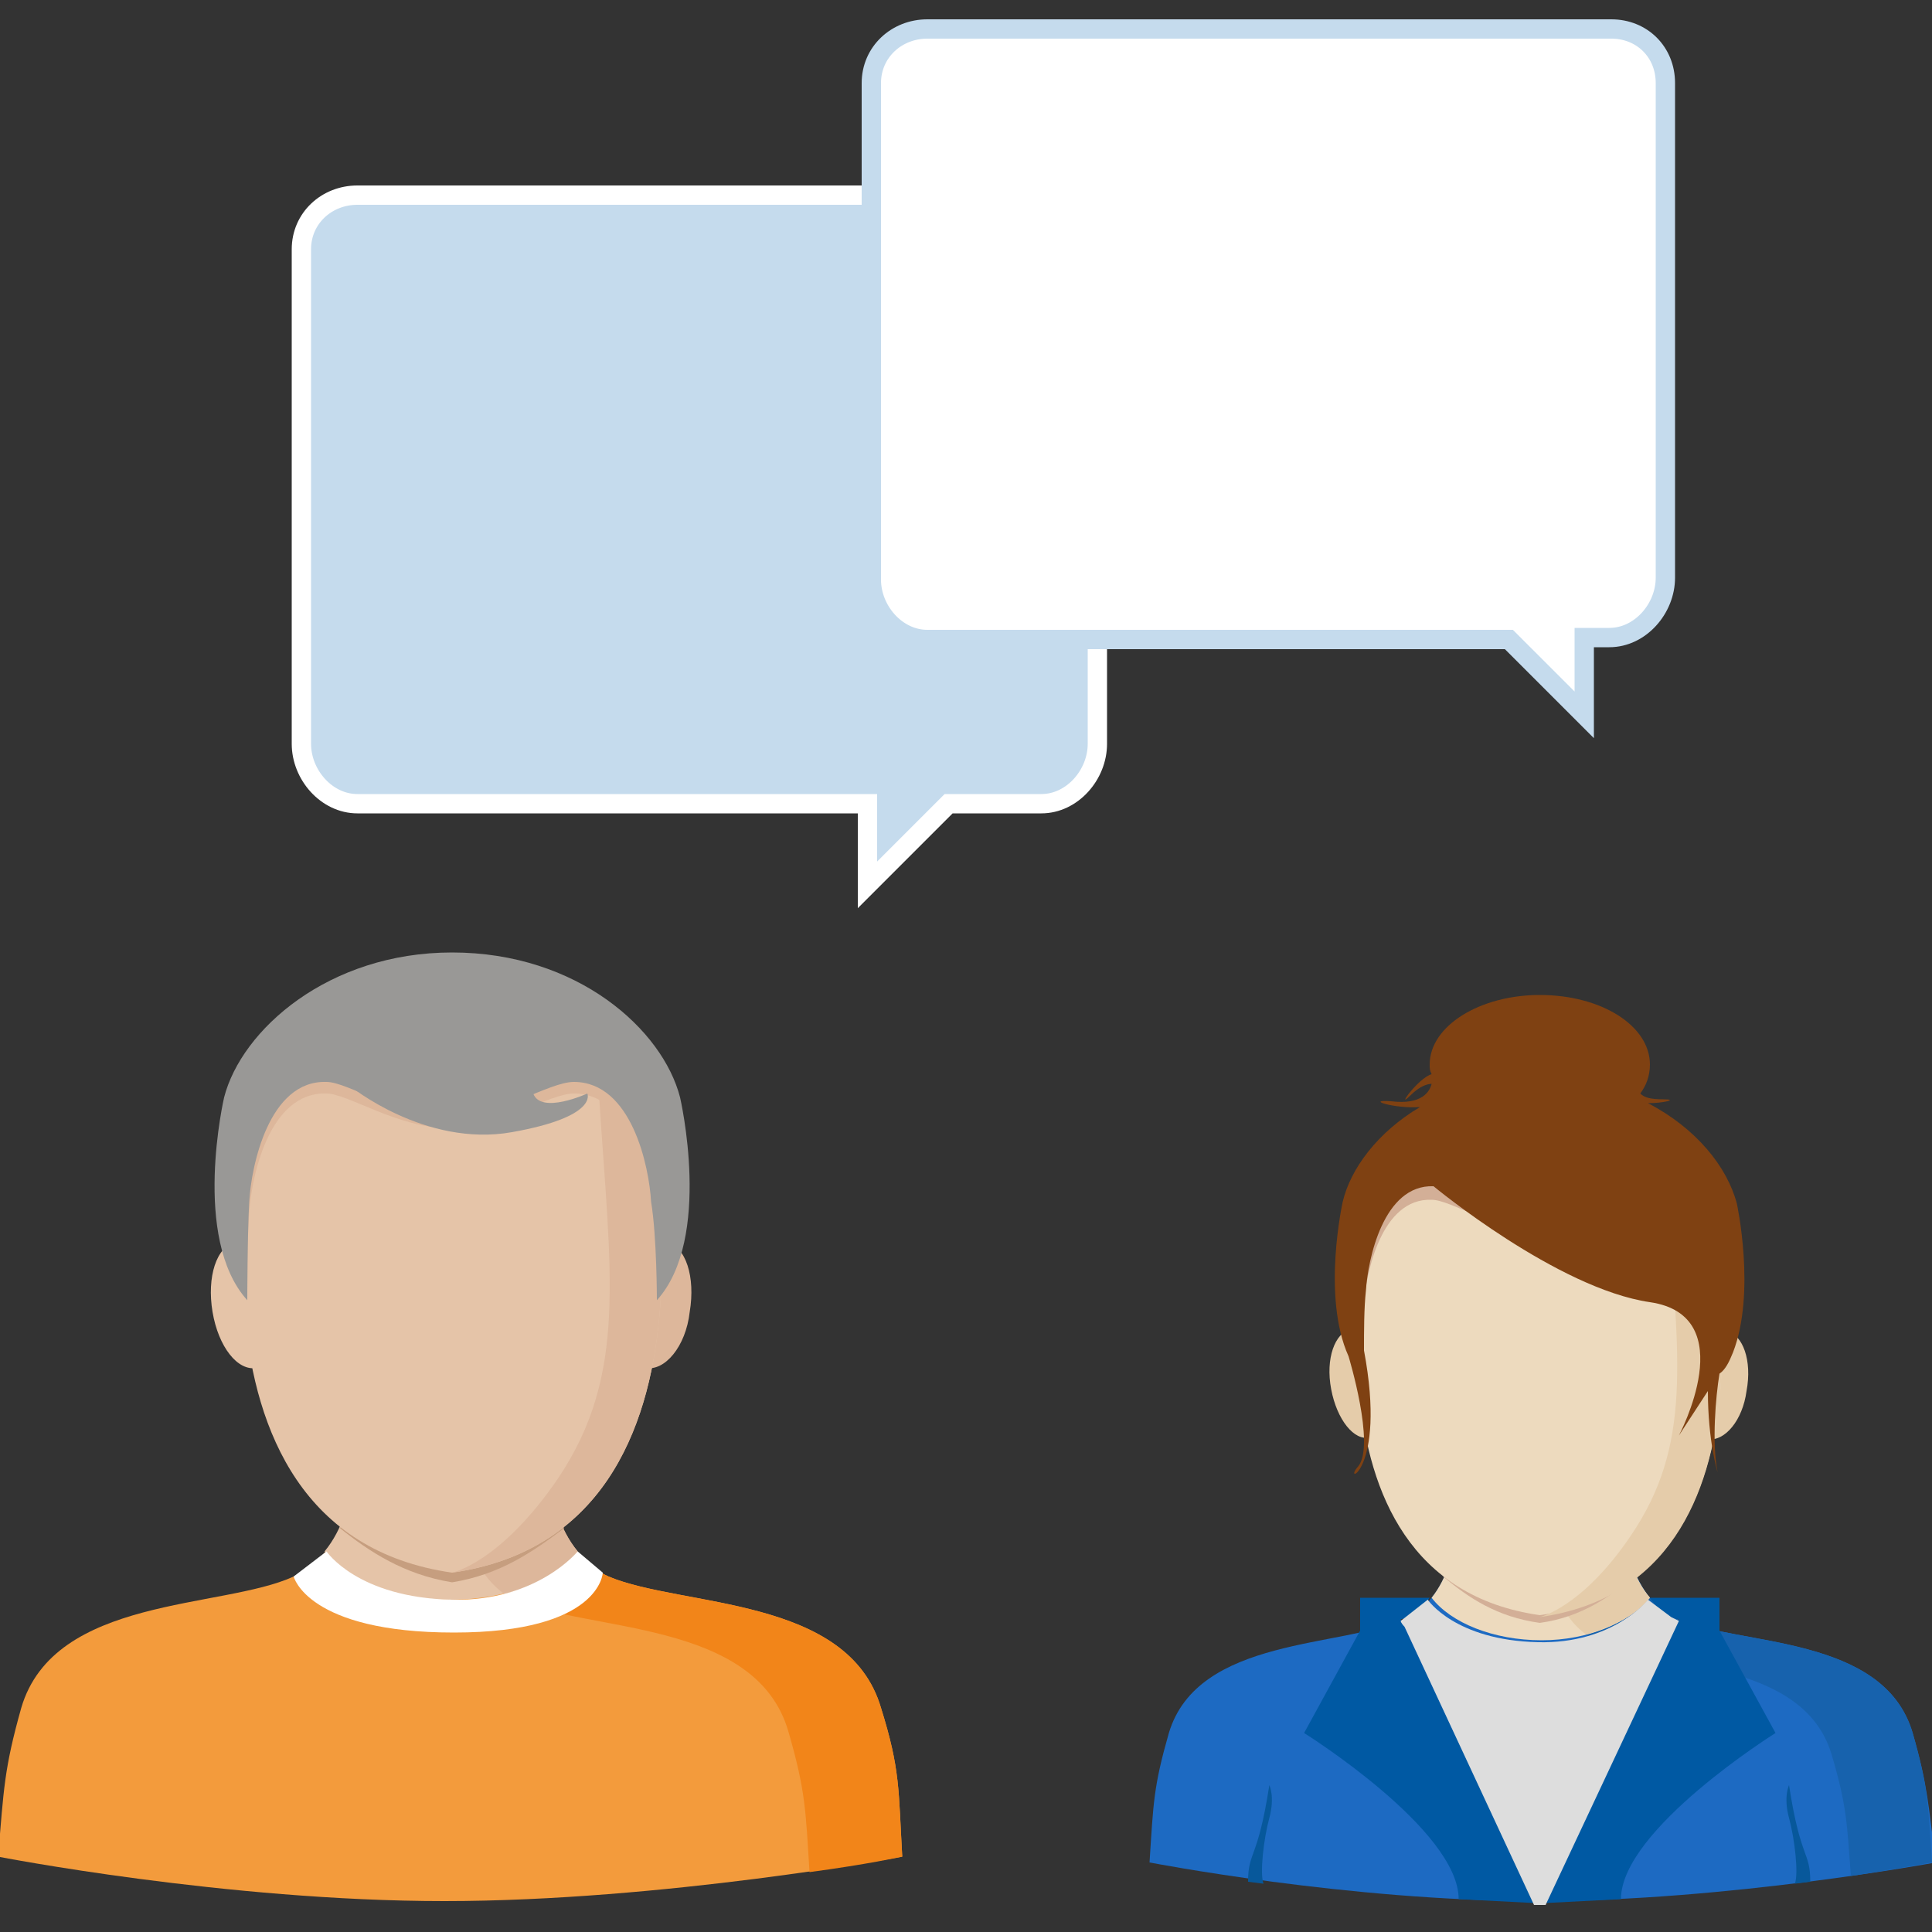
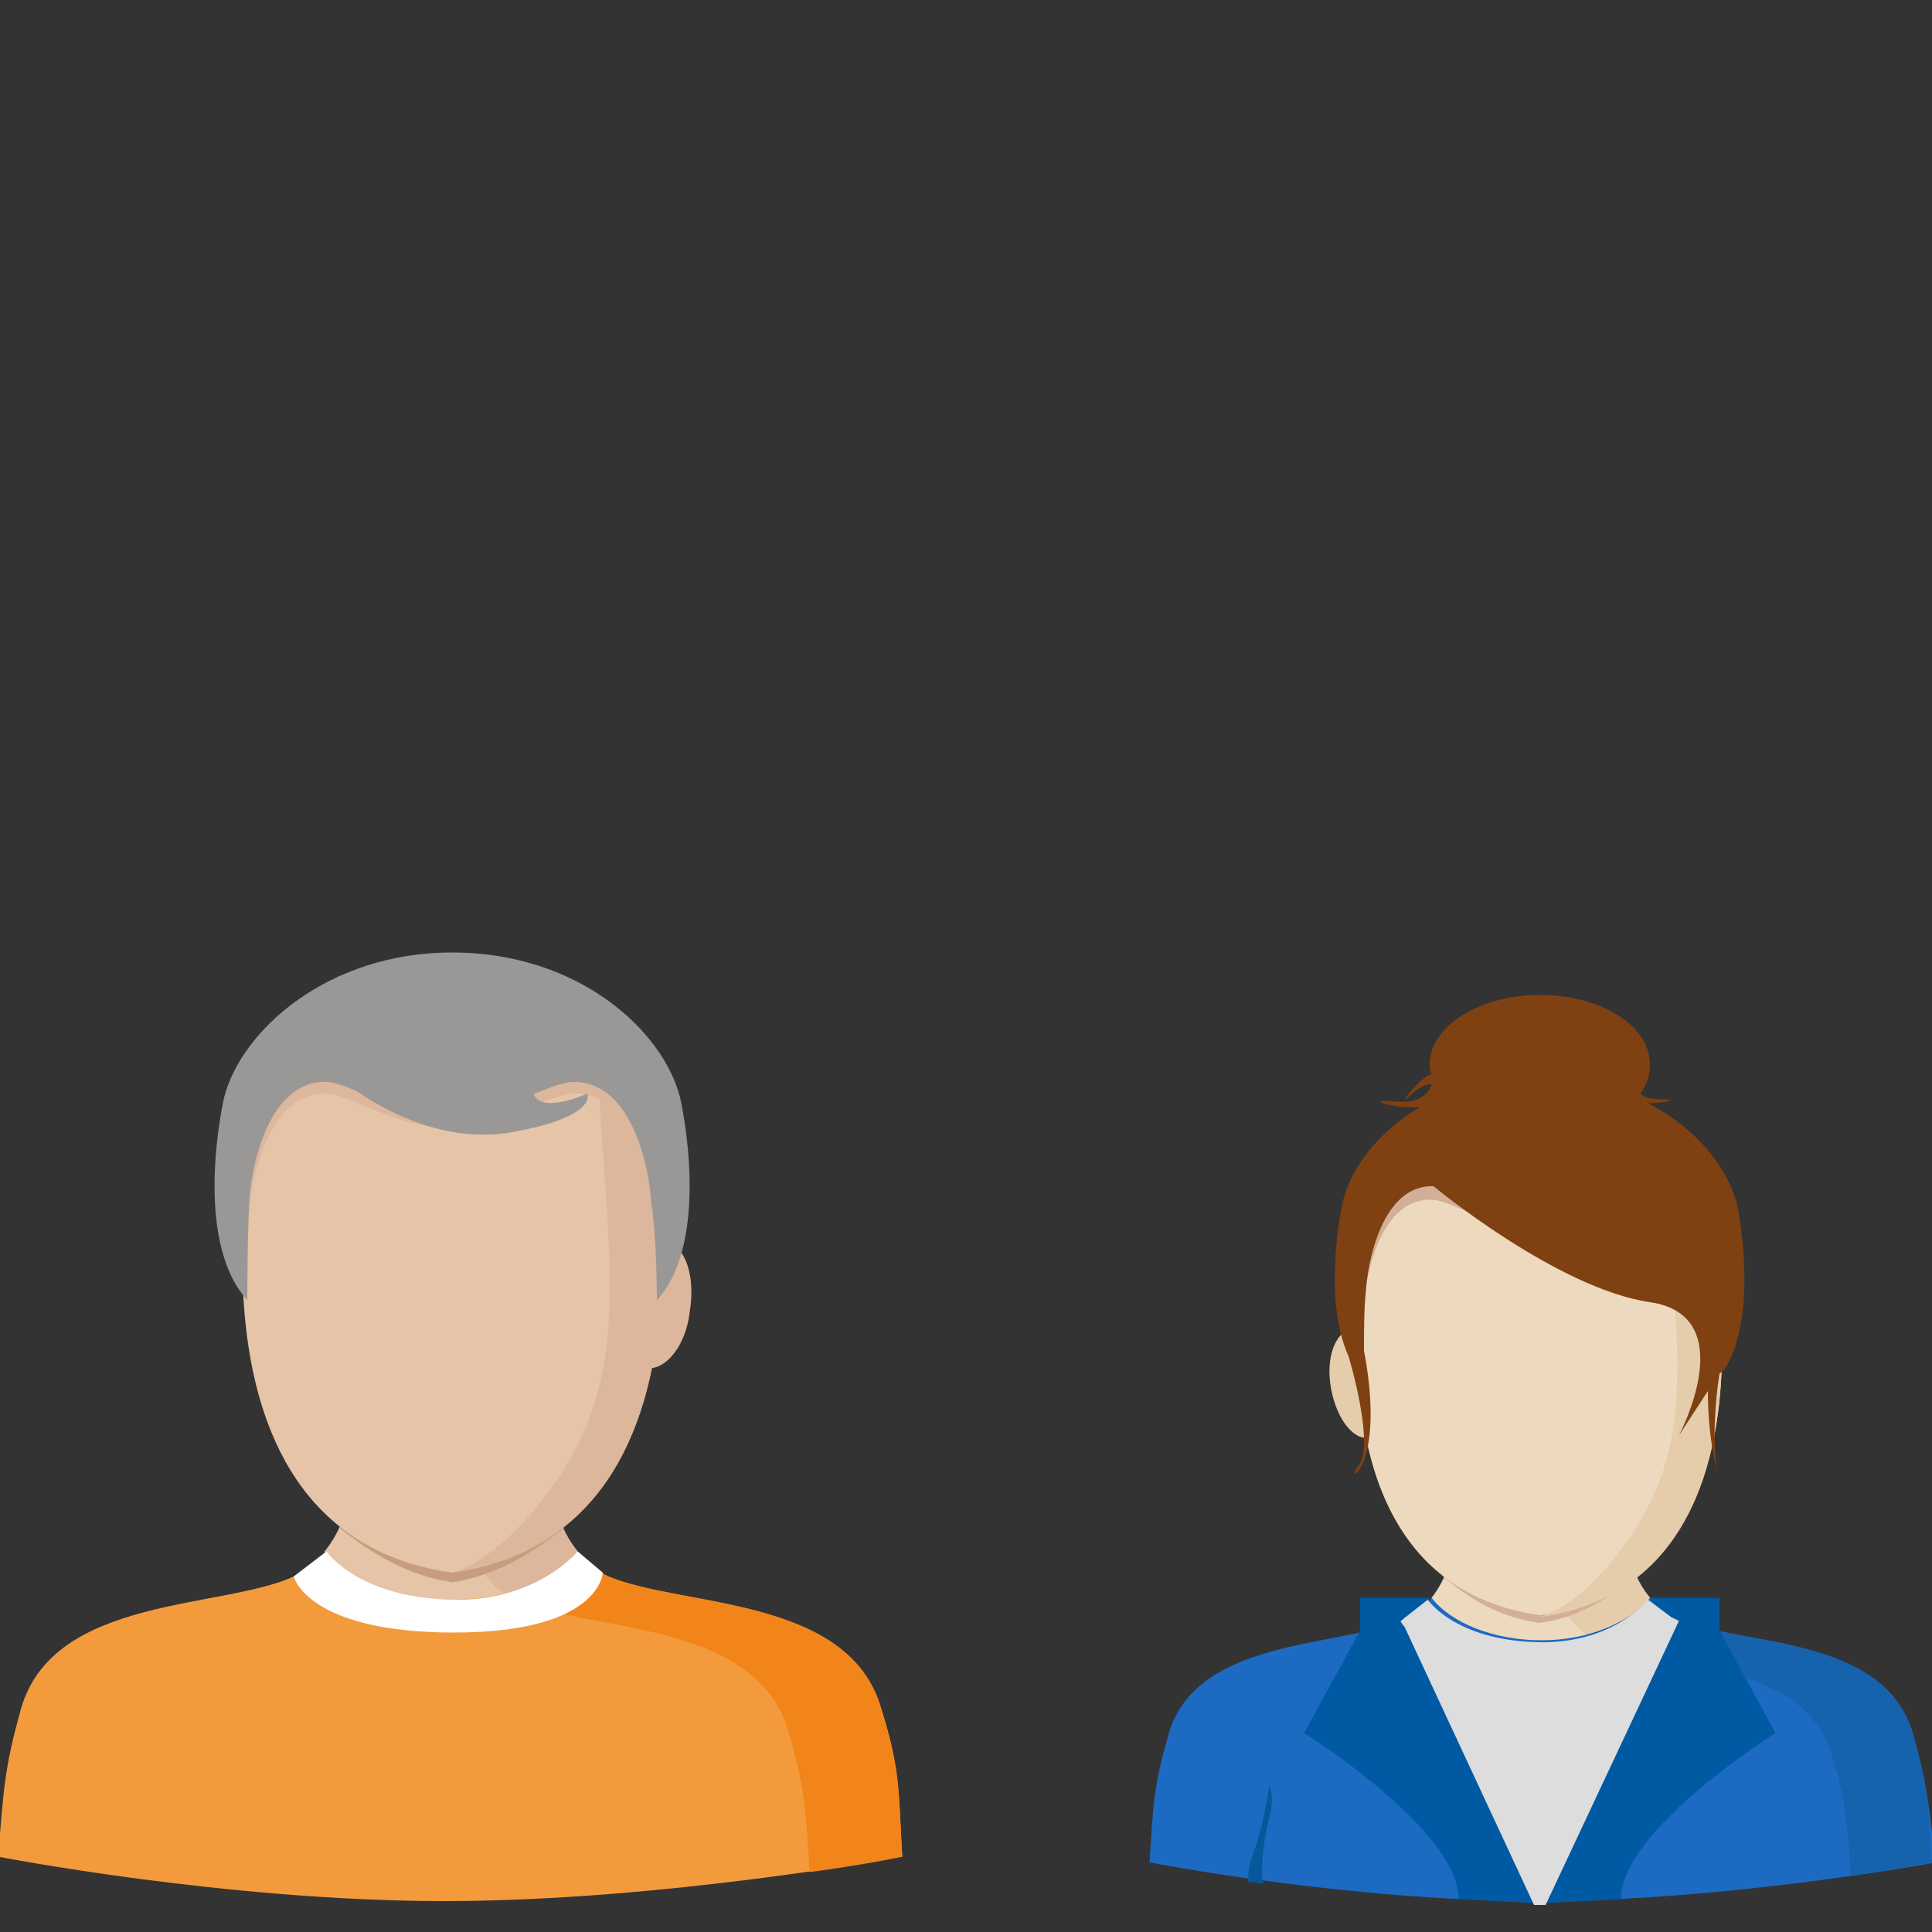
<svg xmlns="http://www.w3.org/2000/svg" version="1.1" id="Calque_1" x="0px" y="0px" viewBox="0 0 100 100" style="enable-background:new 0 0 100 100;" xml:space="preserve">
  <rect x="0" y="0" width="100" height="100" fill="#333333" stroke="none" />
  <style type="text/css">
	.st0{fill:#1D6AC2;}
	.st1{fill:#1762AD;}
	.st2{fill:#EDDABE;}
	.st3{fill:#E5CCAA;}
	.st4{fill:#D3AF97;}
	.st5{fill:#0059A3;}
	.st6{fill:#DDDDDD;}
	.st7{fill:#07589B;}
	.st8{fill:#7F4112;}
	.st9{fill:#F39B3C;}
	.st10{fill:#F28519;}
	.st11{fill:#E5C4A8;}
	.st12{fill:#DDB79B;}
	.st13{fill:#C69E7F;}
	.st14{fill:#999896;}
	.st15{fill:#FFFFFF;}
	.st16{fill:#C5DBED;stroke:#FFFFFF;stroke-miterlimit:10;}
	.st17{fill:#FFFFFF;stroke:#C5DBED;stroke-miterlimit:10;}
</style>
  <g>
    <g>
      <path class="st0" d="M99,89.7c-1.5-5.1-9-4.5-12.2-5.9c-3.2-1.5-2.7-6.3-3.1-7.2h-7.9c-0.4,0.8,0.1,5.7-3.1,7.2    c-3.2,1.5-10.7,0.9-12.2,5.9c-0.8,2.8-0.8,3.6-1,6.7c0,0,10.3,2,20.1,2c9.8,0,20.6-2,20.6-2C99.8,93.4,99.8,92.5,99,89.7L99,89.7z     M99,89.7" />
      <path class="st1" d="M99,89.7c-1.5-5.1-9-4.5-12.2-5.9c-3.2-1.5-2.7-6.3-3.1-7.2h-4.2c0,0-0.1,6.8,3.1,8.3    c3.2,1.5,10.7,0.9,12.2,5.9c0.8,2.7,0.8,3.6,1,6.3c2.6-0.4,4.2-0.7,4.2-0.7C99.8,93.4,99.8,92.5,99,89.7L99,89.7z M99,89.7" />
      <path class="st2" d="M85.4,82.7c-1.7-2-1.4-5.4-1.7-6.1h-7.9c-0.3,0.7-0.1,4.1-1.7,6.1c1,1.3,3.2,2.2,5.7,2.2    C82.2,84.9,84.3,84,85.4,82.7L85.4,82.7z M85.4,82.7" />
      <path class="st3" d="M82.1,84.6c1.4-0.4,2.6-1,3.3-1.9c-1.7-2-1.4-5.4-1.7-6.1h-4.2C79.4,76.6,79.4,82.7,82.1,84.6L82.1,84.6z     M82.1,84.6" />
      <path class="st4" d="M74.7,81.6c1.3,1.1,2.8,2.1,5,2.4c2.2-0.3,3.7-1.4,5-2.5c-1.1-2-0.8-4.4-1-5h-7.9    C75.4,77.2,75.8,79.6,74.7,81.6L74.7,81.6z M74.7,81.6" />
-       <path class="st3" d="M88.4,74.5c-0.8-0.2-1.3-1.5-1-3.1c0.3-1.6,1.2-2.7,2-2.5c0.8,0.2,1.3,1.5,1,3.1    C90.2,73.5,89.3,74.6,88.4,74.5L88.4,74.5z M88.4,74.5" />
      <path class="st3" d="M68.9,71.9c-0.3-1.6,0.2-2.9,1-3.1c0.8-0.2,1.8,1,2,2.5c0.3,1.6-0.2,2.9-1,3.1C70.1,74.6,69.2,73.5,68.9,71.9    L68.9,71.9z M68.9,71.9" />
      <path class="st2" d="M88.3,62.1l-8.6-4l-8.6,4c0,0-4.8,19.6,8.6,21.5C93.1,81.8,88.3,62.1,88.3,62.1L88.3,62.1z M88.3,62.1" />
      <path class="st3" d="M79.7,83.7c13.4-1.9,8.6-21.5,8.6-21.5h-2c0.6,8.2,1.3,12.6-1.9,17.3C81.9,83.2,79.7,83.7,79.7,83.7    L79.7,83.7z M79.7,83.7" />
      <path class="st4" d="M89.9,62.9c-0.8-3-4.6-6.5-10.2-6.5c-5.6,0-9.5,3.5-10.2,6.5l1,8.5c0-0.9,0-2.7,0.1-3.9    c0.1-1.6,0.9-5.5,3.5-5.4c1,0,3.3,1.6,5.5,1.6c2.2,0,4.4-1.6,5.5-1.6c2.6,0,3.4,3.8,3.5,5.4c0.1,1.2,0.1,3,0.1,3.9L89.9,62.9z     M89.9,62.9" />
      <path class="st5" d="M74,82.7h-3.6v1.7l-2.9,5.3c0,0,8,5,8,8.6l3.9,0.2l-6.9-14.7C72.6,83.8,73.3,83.8,74,82.7z" />
      <path class="st5" d="M85.4,82.7H89v1.7l2.9,5.3c0,0-8,5-8,8.6L80,98.5l6.9-14.7C86.8,83.8,86.1,83.8,85.4,82.7z" />
      <path class="st6" d="M86.5,83.7l-1.2-0.9c0,0-1.8,2.3-5.7,2.2c-4.3-0.1-5.7-2.2-5.7-2.2l-1.4,1.1c0,0,0,0.1,0.2,0.3l6.7,14.4H80    l6.9-14.7L86.5,83.7z" />
    </g>
    <path class="st7" d="M65.7,92.4c0,0,0.3,0.6,0,1.7s-0.5,2.9-0.3,3.4l-0.8-0.1C64.6,95.8,65.1,96.3,65.7,92.4z" />
-     <path class="st7" d="M92.6,92.4c0,0-0.3,0.6,0,1.7c0.3,1.1,0.5,2.9,0.3,3.4l0.8-0.1C93.7,95.8,93.2,96.3,92.6,92.4z" />
    <path class="st8" d="M89.7,70L89.7,70C89.7,70,89.7,70,89.7,70c1.2-3.1,0.2-7.7,0.2-7.7c-0.5-1.9-2.1-3.9-4.6-5.2   c0.8,0,1.6-0.2,0.8-0.2c-0.7,0-1-0.1-1.2-0.3c0.3-0.4,0.5-0.9,0.5-1.5c0-2-2.5-3.6-5.7-3.6c-3.1,0-5.7,1.6-5.7,3.6   c0,0.2,0,0.3,0.1,0.5c-0.7,0.2-1.9,1.9-1.1,1.1c0.5-0.5,0.9-0.6,1.1-0.6c-0.1,0.4-0.5,1.1-2.1,0.9c-1.4-0.1,0.2,0.4,1.5,0.3   c-2.2,1.3-3.6,3.2-4,4.9c0,0-1.1,4.9,0.3,8c0,0,0,0,0,0s1.4,4.6,0.5,5.7c-0.9,1,1.5,0.4,0.3-6c0-1,0-2.2,0.1-3.1   c0.1-1.6,0.9-5.5,3.5-5.4c0,0,6.4,5.3,11.2,6c4.8,0.7,1.5,6.9,1.5,6.9l1.5-2.3c0,2.6,0.5,4.2,0.5,4.2c-0.3-1.5-0.1-3.9,0.1-5.1   C89.3,70.9,89.5,70.5,89.7,70z" />
  </g>
  <g>
    <path class="st9" d="M45.6,88.4c-1.7-5.8-10.3-5.2-14.1-6.8c-3.7-1.7-3.1-7.3-3.6-8.3h-9.1c-0.5,1,0.1,6.6-3.6,8.3   c-3.7,1.7-12.4,1-14.1,6.8c-0.9,3.2-0.9,4.2-1.2,7.7c0,0,11.8,2.3,23.1,2.3c11.3,0,23.7-2.3,23.7-2.3   C46.5,92.6,46.6,91.6,45.6,88.4L45.6,88.4z M45.6,88.4" />
    <path class="st10" d="M45.6,88.4c-1.7-5.8-10.3-5.2-14.1-6.8c-3.7-1.7-3.1-7.3-3.6-8.3h-4.8c0,0-0.1,7.9,3.6,9.5   c3.7,1.7,12.4,1,14.1,6.8c0.9,3.1,0.9,4.1,1.1,7.3c3-0.4,4.8-0.8,4.8-0.8C46.5,92.6,46.6,91.6,45.6,88.4L45.6,88.4z M45.6,88.4" />
    <path class="st11" d="M29.9,80.3c-1.9-2.3-1.6-6.2-2-7h-9.1c-0.4,0.8-0.1,4.7-2,7c1.2,1.5,3.7,2.5,6.5,2.5   C26.3,82.8,28.7,81.8,29.9,80.3L29.9,80.3z M29.9,80.3" />
    <path class="st12" d="M26.1,82.5c1.7-0.4,3-1.2,3.8-2.2c-1.9-2.3-1.6-6.2-2-7h-4.8C23.1,73.3,23,80.3,26.1,82.5L26.1,82.5z    M26.1,82.5" />
    <path class="st13" d="M17.6,79.1c1.5,1.2,3.3,2.4,5.8,2.8c2.5-0.4,4.2-1.6,5.8-2.8c-1.3-2.3-0.9-5.1-1.2-5.8h-9.1   C18.5,74,18.9,76.8,17.6,79.1L17.6,79.1z M17.6,79.1" />
    <path class="st12" d="M33.4,70.8c-1-0.2-1.5-1.8-1.2-3.6c0.3-1.8,1.4-3.1,2.3-2.9c1,0.2,1.5,1.8,1.2,3.6   C35.5,69.7,34.4,71,33.4,70.8L33.4,70.8z M33.4,70.8" />
-     <path class="st11" d="M11,67.9c-0.3-1.8,0.2-3.4,1.2-3.6c1-0.2,2,1.1,2.3,2.9c0.3,1.8-0.2,3.4-1.2,3.6C12.3,71,11.3,69.7,11,67.9   L11,67.9z M11,67.9" />
    <path class="st11" d="M33.3,56.6L23.4,52l-9.9,4.6c0,0-5.5,22.6,9.9,24.8C38.8,79.2,33.3,56.6,33.3,56.6L33.3,56.6z M33.3,56.6" />
    <path class="st12" d="M23.4,81.4c15.4-2.2,9.9-24.8,9.9-24.8H31c0.6,9.4,1.5,14.5-2.1,19.9C25.9,80.9,23.4,81.4,23.4,81.4   L23.4,81.4z M23.4,81.4" />
    <path class="st12" d="M35.2,57.5C34.3,54,29.8,50,23.4,50c-6.4,0-10.9,4-11.8,7.5l1.2,9.8c0-1,0-3.2,0.1-4.5c0.1-1.8,1-6.3,4-6.2   c1.1,0,3.7,1.8,6.4,1.8c2.5,0,5.1-1.8,6.4-1.8c3,0,3.9,4.4,4,6.2c0.1,1.3,0.1,3.4,0.1,4.5L35.2,57.5z M35.2,57.5" />
    <path class="st14" d="M34,67.3c2.9-3.2,1.2-10.5,1.2-10.5c-0.9-3.5-5.3-7.5-11.8-7.5c-6.4,0-10.9,4-11.8,7.5c0,0-1.7,7.3,1.2,10.5   c0,0,0-3.3,0.1-5.1c0.1-1.8,1-6.3,4-6.2c1.1,0,3.7,1.8,6.4,1.8c2.5,0,5.1-1.8,6.4-1.8c3,0,3.9,4.4,4,6.2C34,64,34,67.3,34,67.3   C34,67.3,34,67.3,34,67.3L34,67.3z M34,67.3" />
    <path class="st15" d="M15.2,81.6c0,0,0.7,2.9,8.3,2.9s7.7-3.1,7.7-3.1l-1.3-1.1c0,0-2.1,2.6-6.5,2.5c-4.9-0.1-6.5-2.5-6.5-2.5   L15.2,81.6z" />
    <path class="st14" d="M18.1,56.2c0,0,3.9,3.2,8.4,2.4s3.9-2,3.9-2s-2.4,1.1-2.8,0c-0.4-1.1,2.8-0.6,2.8-0.6l-9.6-2.9L18.1,56.2z" />
  </g>
-   <path class="st16" d="M53.8,10.1H18.5c-1.6,0-2.9,1.2-2.9,2.8v25.6c0,1.6,1.3,3.1,2.9,3.1h26.4v4.2l4.2-4.2h4.8  c1.6,0,2.9-1.5,2.9-3.1V13C56.7,11.3,55.4,10.1,53.8,10.1z" />
-   <path class="st17" d="M83.4,1.5H48c-1.6,0-2.9,1.2-2.9,2.8V30c0,1.6,1.3,3.1,2.9,3.1h30.1l3.9,3.9V33h1.3c1.6,0,2.9-1.5,2.9-3.1V4.3  C86.2,2.7,85,1.5,83.4,1.5z" />
</svg>